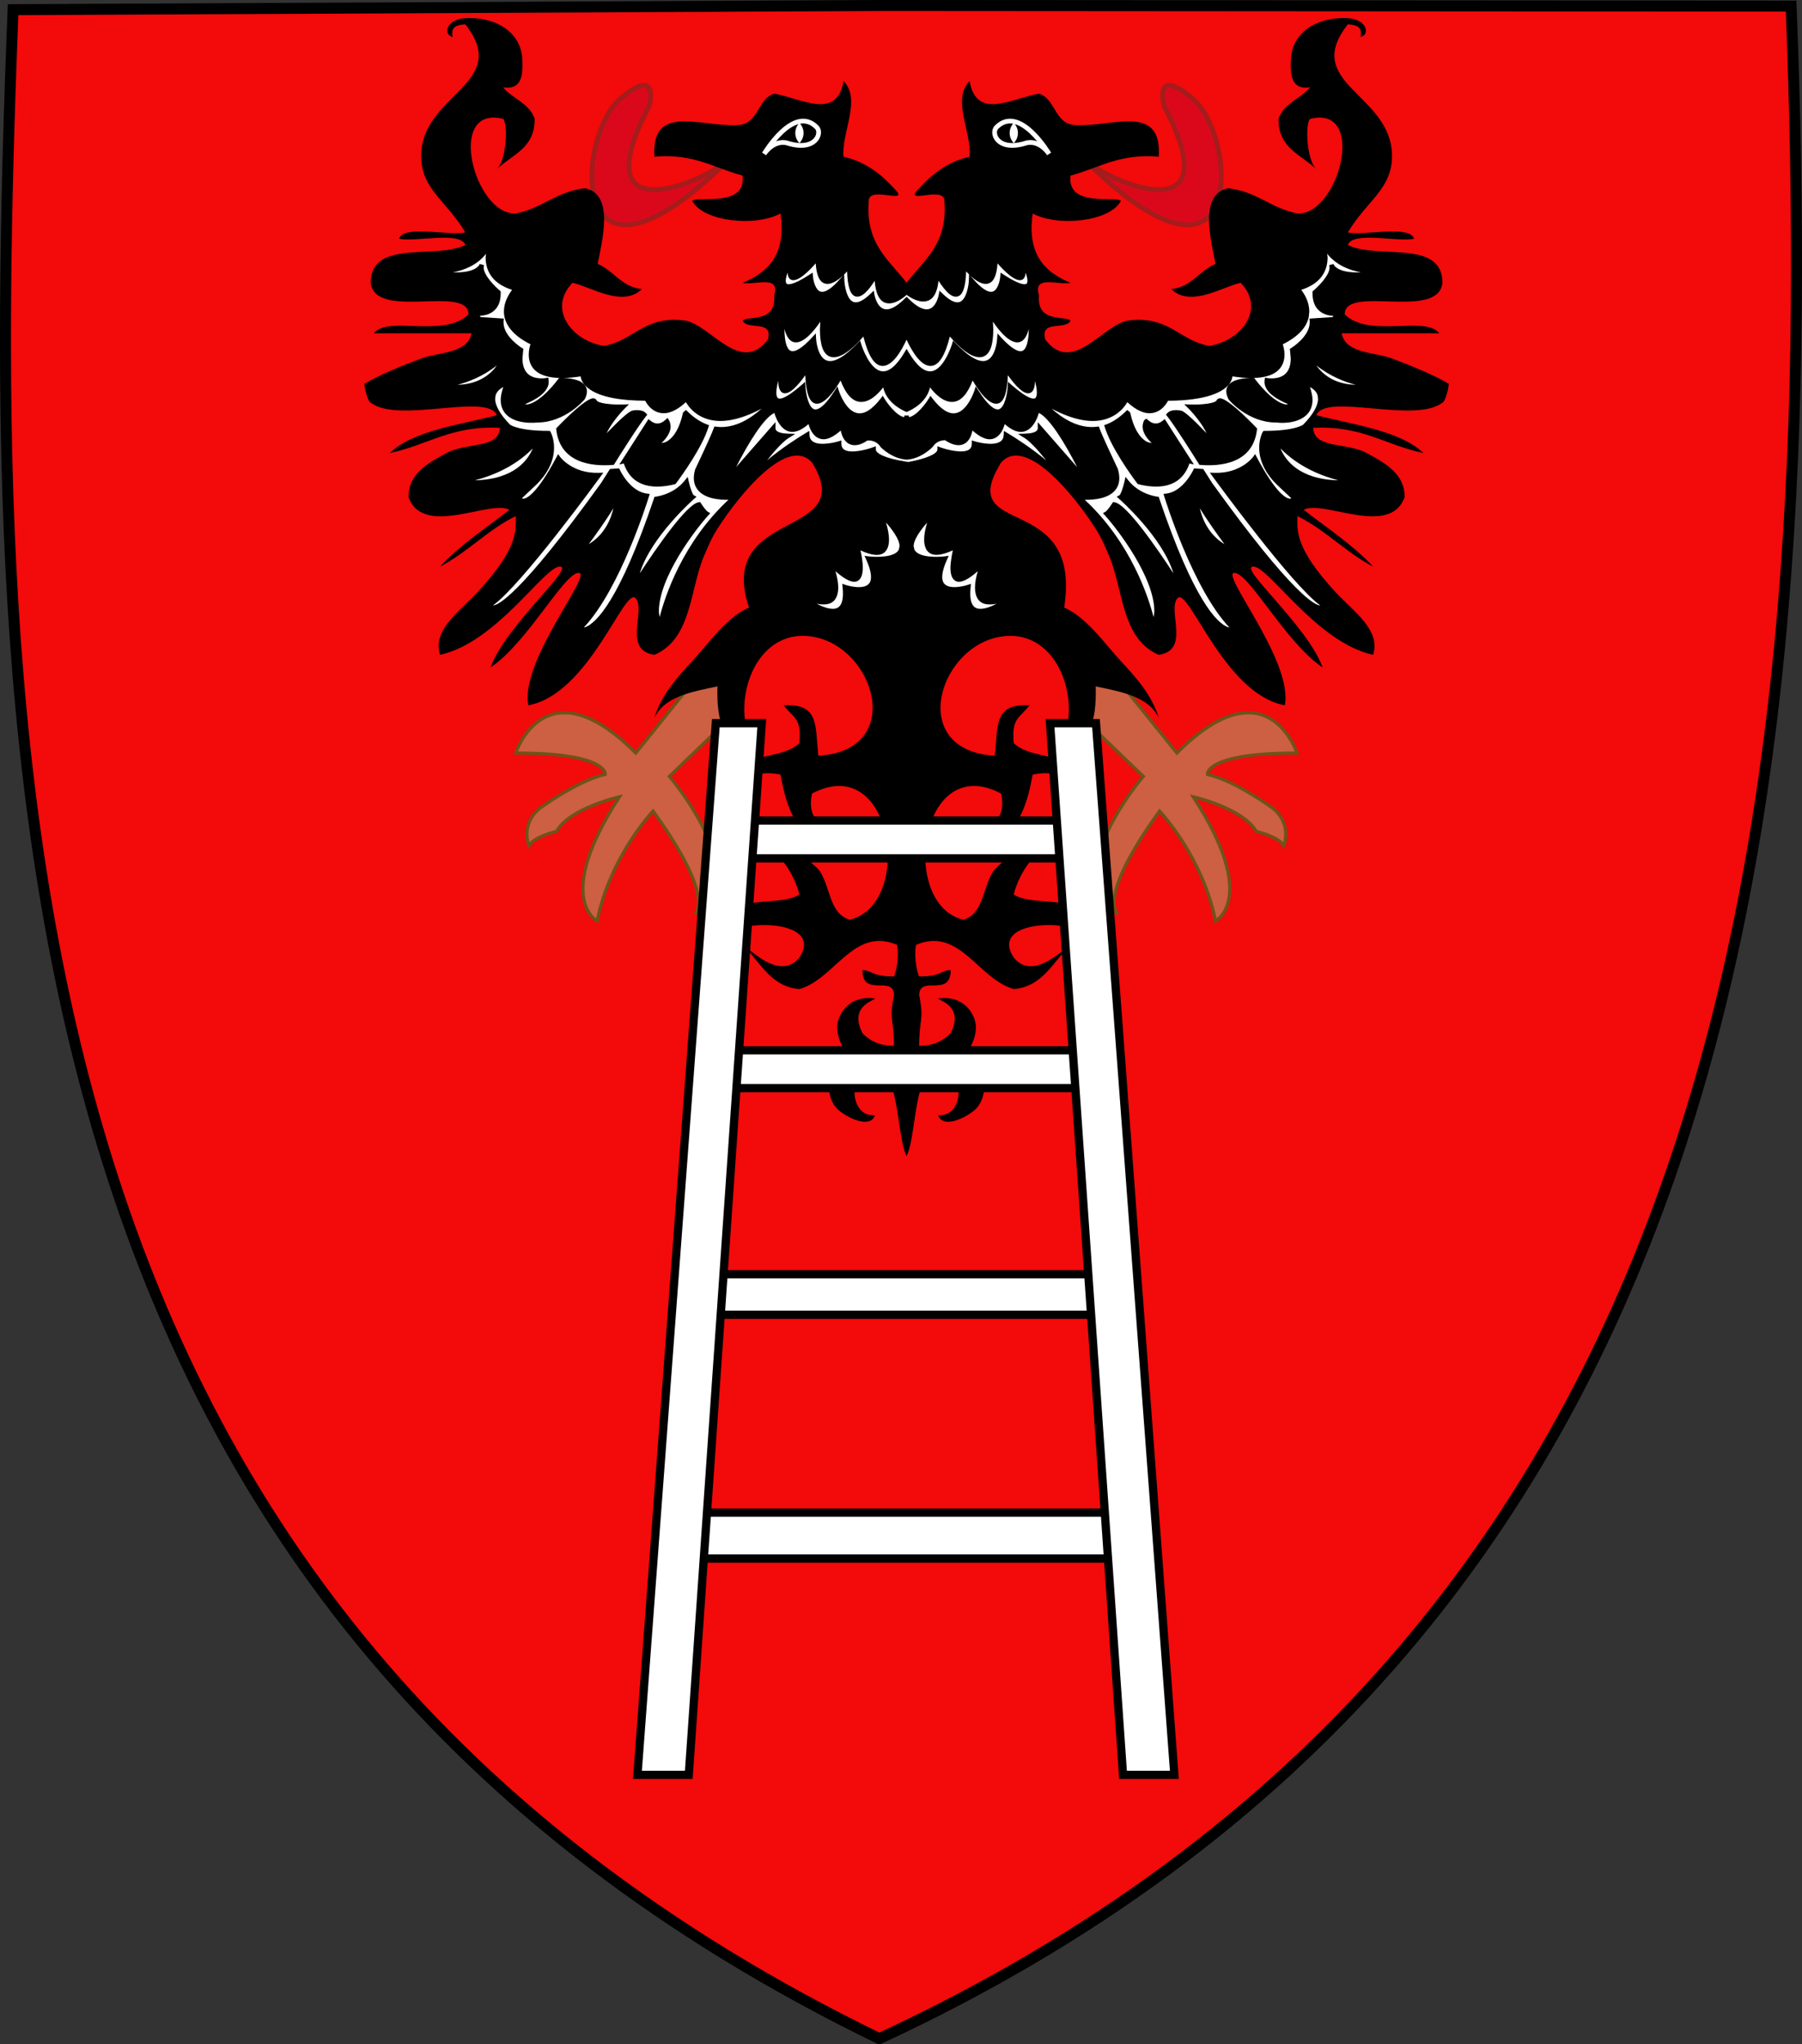
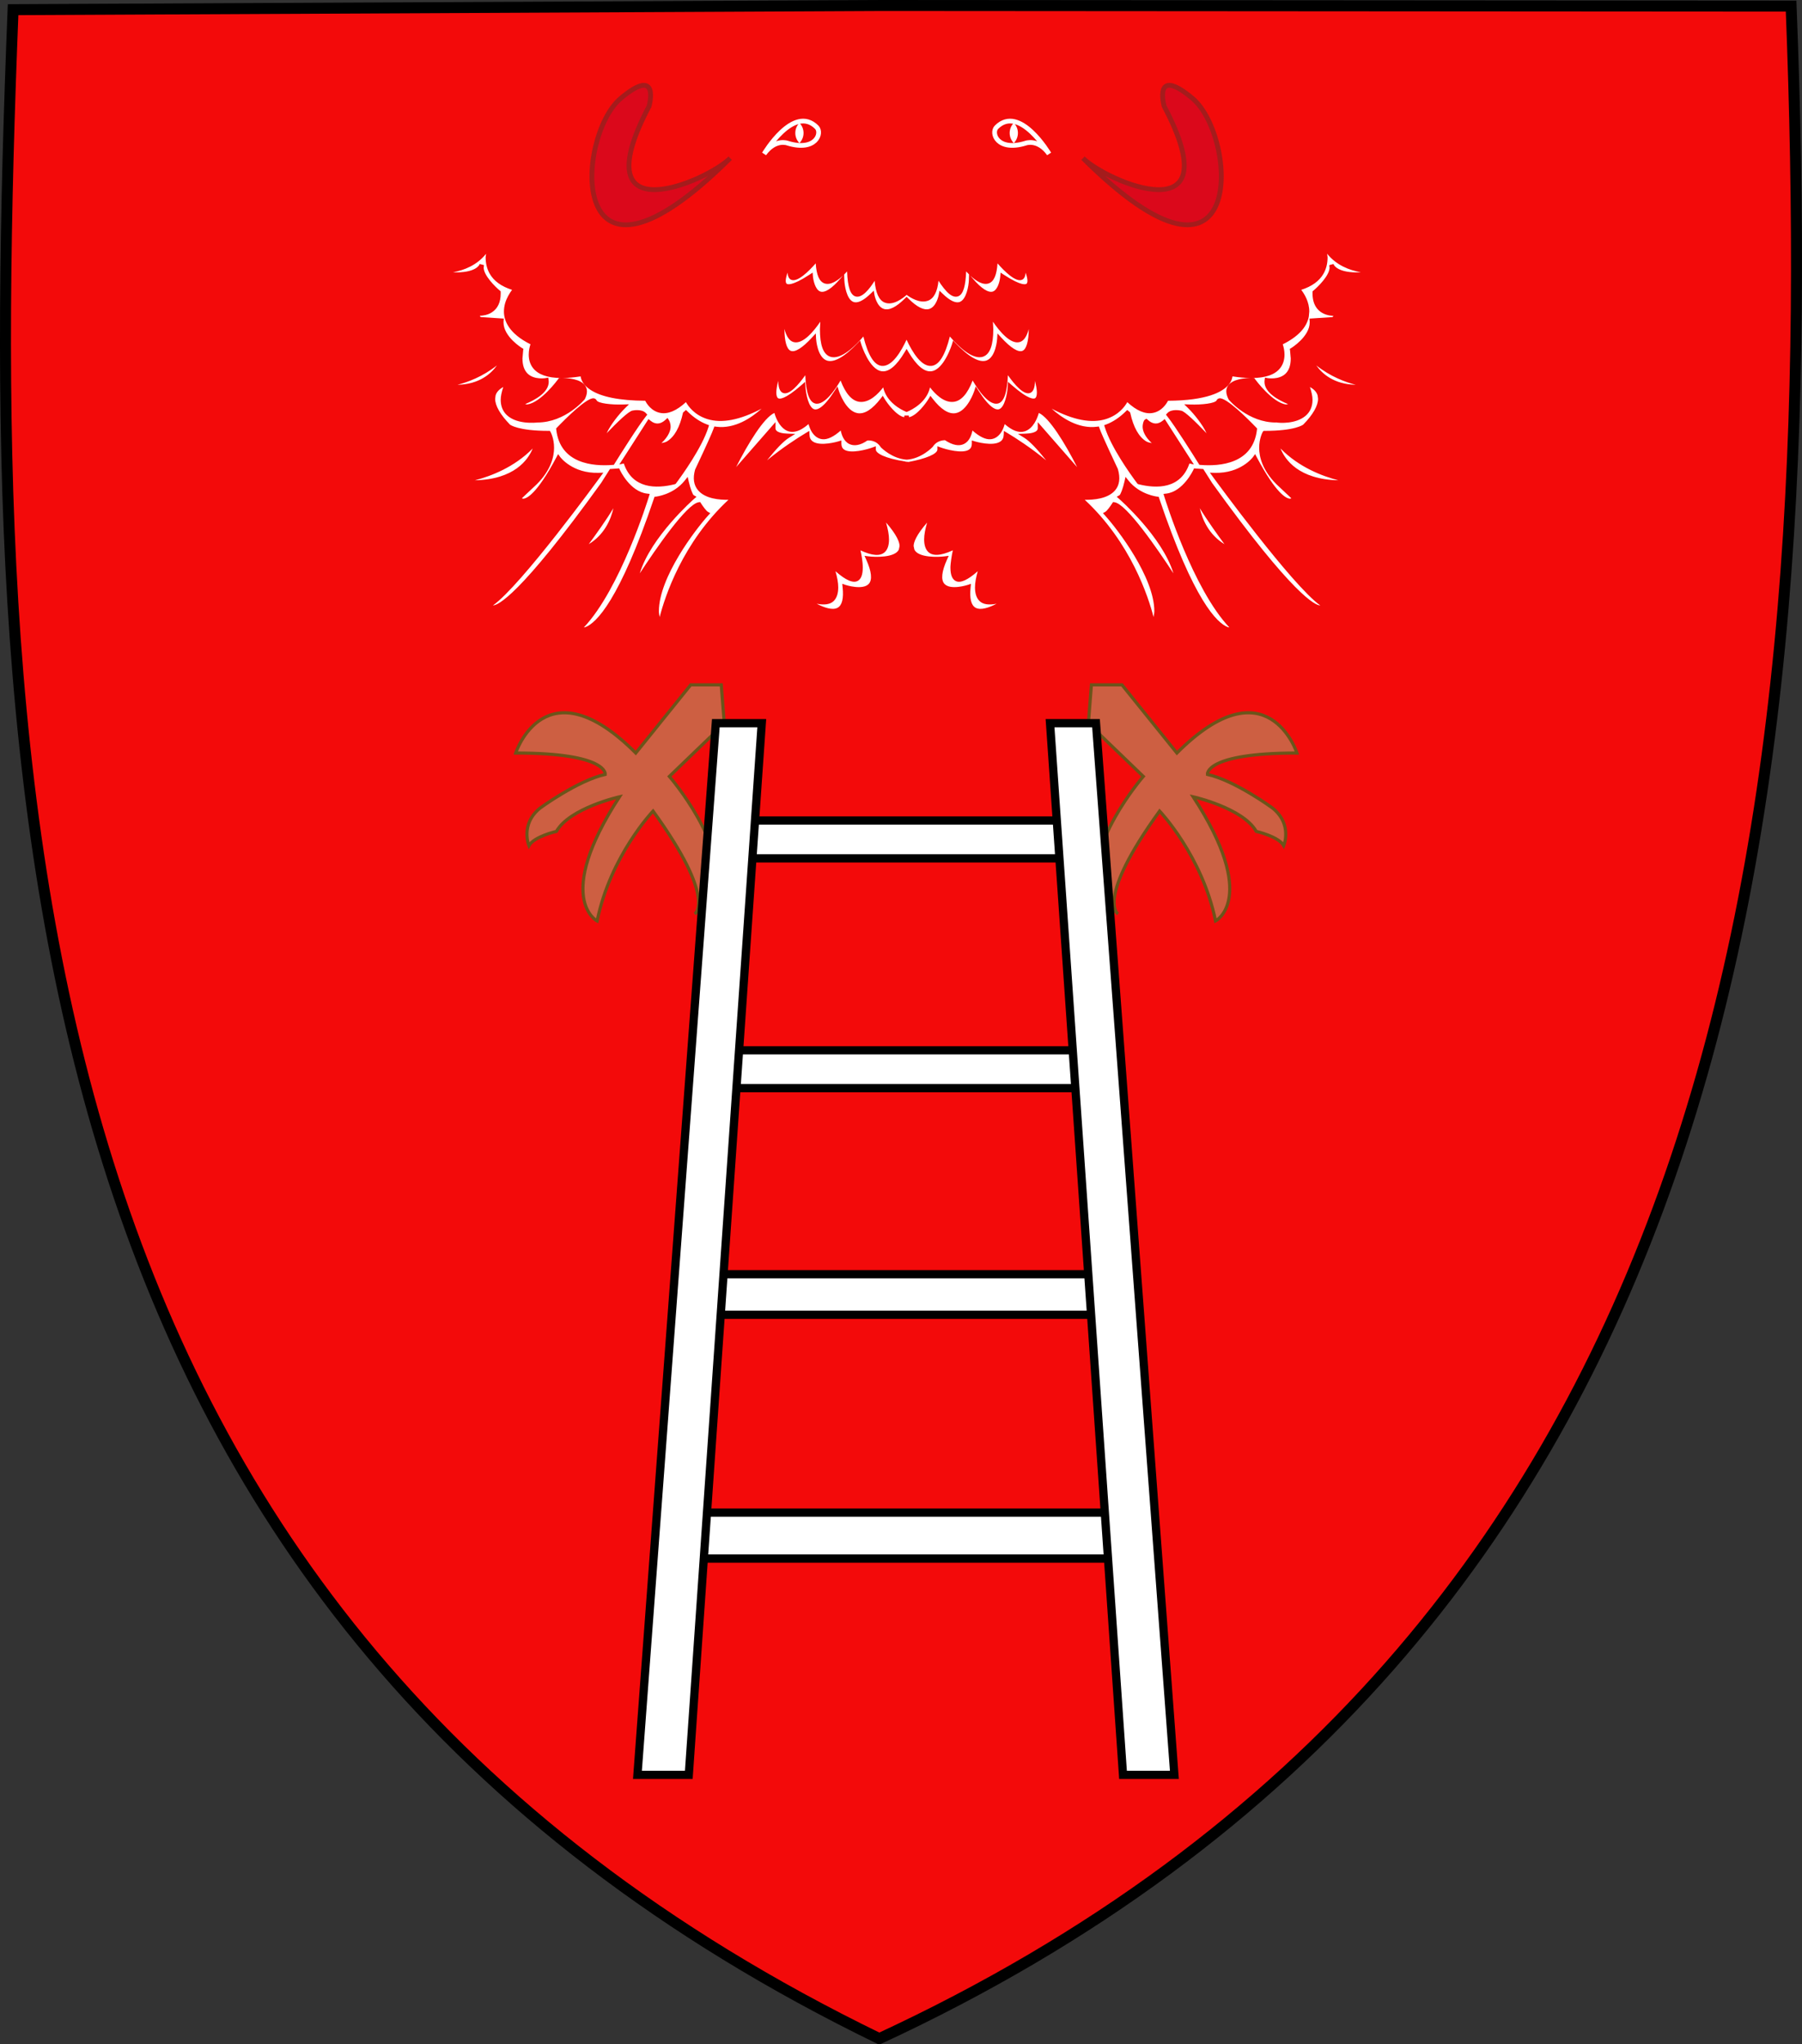
<svg xmlns="http://www.w3.org/2000/svg" xmlns:xlink="http://www.w3.org/1999/xlink" version="1.0" width="459.19" height="520.76" id="svg2">
  <rect width="100%" height="100%" fill="#333333" stroke="none" />
  <defs id="defs4">
    <linearGradient x1="532.576" y1="72.706" x2="506.761" y2="70.325" id="linearGradient10248" xlink:href="#linearGradient9152" gradientUnits="userSpaceOnUse" gradientTransform="translate(253.302,93.476)" />
    <linearGradient x1="532.576" y1="72.706" x2="506.761" y2="70.325" id="linearGradient10245" xlink:href="#linearGradient9152" gradientUnits="userSpaceOnUse" gradientTransform="translate(-55.556,86.508)" />
    <linearGradient x1="490.903" y1="82.578" x2="539.507" y2="82.578" id="linearGradient9162" xlink:href="#linearGradient9152" gradientUnits="userSpaceOnUse" />
    <linearGradient x1="493.013" y1="60.944" x2="540.049" y2="60.944" id="linearGradient9160" xlink:href="#linearGradient9152" gradientUnits="userSpaceOnUse" />
    <linearGradient x1="494.48" y1="72.376" x2="537.686" y2="72.376" id="linearGradient9158" xlink:href="#linearGradient9152" gradientUnits="userSpaceOnUse" />
    <linearGradient id="linearGradient6382">
      <stop style="stop-color:#ffffff;stop-opacity:0.314" offset="0" id="stop6384" />
      <stop style="stop-color:#ffffff;stop-opacity:0.251" offset="0.19" id="stop6386" />
      <stop style="stop-color:#6b6b6b;stop-opacity:0.125" offset="0.6" id="stop6388" />
      <stop style="stop-color:#000000;stop-opacity:0.125" offset="1" id="stop6390" />
    </linearGradient>
    <linearGradient id="linearGradient6392">
      <stop style="stop-color:#ffffff;stop-opacity:1" offset="0" id="stop6394" />
      <stop style="stop-color:#ffffff;stop-opacity:1" offset="0.229" id="stop6396" />
      <stop style="stop-color:#000000;stop-opacity:1" offset="1" id="stop6398" />
    </linearGradient>
    <linearGradient id="linearGradient6400">
      <stop style="stop-color:#fd0000;stop-opacity:1" offset="0" id="stop6402" />
      <stop style="stop-color:#e77275;stop-opacity:0.659" offset="0.5" id="stop6404" />
      <stop style="stop-color:#000000;stop-opacity:0.323" offset="1" id="stop6406" />
    </linearGradient>
    <radialGradient cx="225.524" cy="218.901" r="300" fx="225.524" fy="218.901" id="radialGradient6408" xlink:href="#linearGradient2955" gradientUnits="userSpaceOnUse" gradientTransform="matrix(-4.167939e-4,2.183,-1.884,-3.599562e-4,615.597,-289.121)" />
    <polygon points="0,-1 0.588,0.809 -0.951,-0.309 0.951,-0.309 -0.588,0.809 0,-1 " transform="scale(53,53)" id="polygon6410" />
    <clipPath id="clipPath6412">
      <path d="M 0,-200 L 0,600 L 300,600 L 300,-200 L 0,-200 z " id="path6414" />
    </clipPath>
    <radialGradient cx="225.524" cy="218.901" r="300" fx="225.524" fy="218.901" id="radialGradient6416" xlink:href="#linearGradient2955" gradientUnits="userSpaceOnUse" gradientTransform="matrix(-4.167939e-4,2.183,-1.884,-3.599562e-4,615.597,-289.121)" />
    <radialGradient cx="225.524" cy="218.901" r="300" fx="225.524" fy="218.901" id="radialGradient6418" xlink:href="#linearGradient2955" gradientUnits="userSpaceOnUse" gradientTransform="matrix(0,1.749,-1.593,-1.049767e-7,551.788,-191.29)" />
    <radialGradient cx="225.524" cy="218.901" r="300" fx="225.524" fy="218.901" id="radialGradient6420" xlink:href="#linearGradient2955" gradientUnits="userSpaceOnUse" gradientTransform="matrix(0,1.386,-1.323,-5.741131e-8,-158.082,-109.541)" />
    <linearGradient id="linearGradient2358">
      <stop style="stop-color:#ffffff;stop-opacity:0.314" offset="0" id="stop2360" />
      <stop style="stop-color:#ffffff;stop-opacity:0.251" offset="0.19" id="stop2362" />
      <stop style="stop-color:#6b6b6b;stop-opacity:0.125" offset="0.6" id="stop2364" />
      <stop style="stop-color:#000000;stop-opacity:0.125" offset="1" id="stop2366" />
    </linearGradient>
    <linearGradient id="linearGradient2368">
      <stop style="stop-color:#ffffff;stop-opacity:1" offset="0" id="stop2370" />
      <stop style="stop-color:#ffffff;stop-opacity:1" offset="0.229" id="stop2372" />
      <stop style="stop-color:#000000;stop-opacity:1" offset="1" id="stop2374" />
    </linearGradient>
    <linearGradient id="linearGradient2376">
      <stop style="stop-color:#fd0000;stop-opacity:1" offset="0" id="stop2378" />
      <stop style="stop-color:#e77275;stop-opacity:0.659" offset="0.5" id="stop2380" />
      <stop style="stop-color:#000000;stop-opacity:0.323" offset="1" id="stop2382" />
    </linearGradient>
    <radialGradient cx="225.524" cy="218.901" r="300" fx="225.524" fy="218.901" id="radialGradient2384" xlink:href="#linearGradient2955" gradientUnits="userSpaceOnUse" gradientTransform="matrix(-4.167939e-4,2.183,-1.884,-3.599562e-4,615.597,-289.121)" />
    <polygon points="0,-1 0.588,0.809 -0.951,-0.309 0.951,-0.309 -0.588,0.809 0,-1 " transform="scale(53,53)" id="polygon2386" />
    <clipPath id="clipPath2388">
      <path d="M 0,-200 L 0,600 L 300,600 L 300,-200 L 0,-200 z " id="path2390" />
    </clipPath>
    <radialGradient cx="225.524" cy="218.901" r="300" fx="225.524" fy="218.901" id="radialGradient2392" xlink:href="#linearGradient2955" gradientUnits="userSpaceOnUse" gradientTransform="matrix(-4.167939e-4,2.183,-1.884,-3.599562e-4,615.597,-289.121)" />
    <radialGradient cx="225.524" cy="218.901" r="300" fx="225.524" fy="218.901" id="radialGradient2394" xlink:href="#linearGradient2955" gradientUnits="userSpaceOnUse" gradientTransform="matrix(0,1.749,-1.593,-1.049767e-7,551.788,-191.29)" />
    <radialGradient cx="225.524" cy="218.901" r="300" fx="225.524" fy="218.901" id="radialGradient2396" xlink:href="#linearGradient2955" gradientUnits="userSpaceOnUse" gradientTransform="matrix(0,1.386,-1.323,-5.741131e-8,-158.082,-109.541)" />
    <radialGradient cx="221.445" cy="226.331" r="300" fx="221.445" fy="226.331" id="radialGradient2398" xlink:href="#linearGradient2893" gradientUnits="userSpaceOnUse" gradientTransform="matrix(1.353,0,0,1.349,-77.629,-85.747)" />
    <radialGradient cx="129.952" cy="219.271" r="300" fx="129.952" fy="219.271" id="radialGradient8414" xlink:href="#linearGradient8416" gradientUnits="userSpaceOnUse" gradientTransform="matrix(1.353,0,0,1.349,-77.629,-84.318)" />
    <radialGradient cx="418.062" cy="294.136" r="300" fx="418.062" fy="294.136" id="radialGradient8411" xlink:href="#linearGradient8404" gradientUnits="userSpaceOnUse" gradientTransform="matrix(1.212,-1.705,0.952,0.677,-360.034,979.205)" />
    <radialGradient cx="418.062" cy="294.136" r="300" fx="418.062" fy="294.136" id="radialGradient4526" xlink:href="#linearGradient8404" gradientUnits="userSpaceOnUse" gradientTransform="matrix(-1.107,1.776,-1.461,-0.91,1320.716,-12.224)" />
    <radialGradient cx="504.615" cy="564.135" r="365.911" fx="504.615" fy="564.135" id="radialGradient3549" xlink:href="#linearGradient2823" gradientUnits="userSpaceOnUse" gradientTransform="matrix(1.225,0.495,-0.887,2.155,1033.403,-902.803)" />
    <radialGradient cx="254.483" cy="265.479" r="365.911" fx="254.483" fy="265.479" id="radialGradient3546" xlink:href="#linearGradient5498" gradientUnits="userSpaceOnUse" gradientTransform="matrix(1.458,0,0,1.493,612.942,72.441)" />
    <linearGradient id="linearGradient5498">
      <stop style="stop-color:#ffffff;stop-opacity:1" offset="0" id="stop5500" />
      <stop style="stop-color:#ffffff;stop-opacity:0" offset="1" id="stop5502" />
    </linearGradient>
    <linearGradient id="linearGradient2823">
      <stop style="stop-color:#000000;stop-opacity:1" offset="0" id="stop2825" />
      <stop style="stop-color:#000000;stop-opacity:0" offset="1" id="stop2827" />
    </linearGradient>
    <radialGradient cx="504.615" cy="564.135" r="365.911" fx="504.615" fy="564.135" id="radialGradient2829" xlink:href="#linearGradient2823" gradientUnits="userSpaceOnUse" gradientTransform="matrix(1.238,0.505,-0.897,2.198,388.088,-914.106)" />
    <radialGradient cx="254.483" cy="265.479" r="365.911" fx="254.483" fy="265.479" id="radialGradient5504" xlink:href="#linearGradient5498" gradientUnits="userSpaceOnUse" gradientTransform="matrix(1.458,0,0,1.493,-114.303,-146.327)" />
    <linearGradient id="linearGradient2857">
      <stop style="stop-color:#ffffff;stop-opacity:0.314" offset="0" id="stop2859" />
      <stop style="stop-color:#ffffff;stop-opacity:0.251" offset="0.19" id="stop2861" />
      <stop style="stop-color:#6b6b6b;stop-opacity:0.125" offset="0.6" id="stop2863" />
      <stop style="stop-color:#000000;stop-opacity:0.125" offset="1" id="stop2865" />
    </linearGradient>
    <linearGradient id="linearGradient2867">
      <stop style="stop-color:#ffffff;stop-opacity:1" offset="0" id="stop2869" />
      <stop style="stop-color:#ffffff;stop-opacity:1" offset="0.229" id="stop2871" />
      <stop style="stop-color:#000000;stop-opacity:1" offset="1" id="stop2874" />
    </linearGradient>
    <linearGradient id="linearGradient2876">
      <stop style="stop-color:#fd0000;stop-opacity:1" offset="0" id="stop2878" />
      <stop style="stop-color:#e77275;stop-opacity:0.659" offset="0.5" id="stop2880" />
      <stop style="stop-color:#000000;stop-opacity:0.323" offset="1" id="stop2882" />
    </linearGradient>
    <radialGradient cx="225.524" cy="218.901" r="300" fx="225.524" fy="218.901" id="radialGradient2884" xlink:href="#linearGradient2955" gradientUnits="userSpaceOnUse" gradientTransform="matrix(-4.167939e-4,2.183,-1.884,-3.599562e-4,615.597,-289.121)" />
    <polygon points="0,-1 0.588,0.809 -0.951,-0.309 0.951,-0.309 -0.588,0.809 0,-1 " transform="scale(53,53)" id="polygon2886" />
    <clipPath id="clipPath2888">
      <path d="M 0,-200 L 0,600 L 300,600 L 300,-200 L 0,-200 z " id="path2890" />
    </clipPath>
    <radialGradient cx="225.524" cy="218.901" r="300" fx="225.524" fy="218.901" id="radialGradient2892" xlink:href="#linearGradient2955" gradientUnits="userSpaceOnUse" gradientTransform="matrix(-4.167939e-4,2.183,-1.884,-3.599562e-4,615.597,-289.121)" />
    <radialGradient cx="225.524" cy="218.901" r="300" fx="225.524" fy="218.901" id="radialGradient2894" xlink:href="#linearGradient2955" gradientUnits="userSpaceOnUse" gradientTransform="matrix(0,1.749,-1.593,-1.049767e-7,551.788,-191.29)" />
    <radialGradient cx="225.524" cy="218.901" r="300" fx="225.524" fy="218.901" id="radialGradient2896" xlink:href="#linearGradient2955" gradientUnits="userSpaceOnUse" gradientTransform="matrix(0,1.386,-1.323,-5.741131e-8,-158.082,-109.541)" />
    <radialGradient cx="221.445" cy="226.331" r="300" fx="221.445" fy="226.331" id="radialGradient2898" xlink:href="#linearGradient2893" gradientUnits="userSpaceOnUse" gradientTransform="matrix(1.353,0,0,1.349,-77.629,-85.747)" />
    <radialGradient cx="225.524" cy="218.901" r="300" fx="225.524" fy="218.901" id="radialGradient2871" xlink:href="#linearGradient2955" gradientUnits="userSpaceOnUse" gradientTransform="matrix(0,1.386,-1.323,-5.741131e-8,-158.082,-109.541)" />
    <radialGradient cx="225.524" cy="218.901" r="300" fx="225.524" fy="218.901" id="radialGradient2865" xlink:href="#linearGradient2955" gradientUnits="userSpaceOnUse" gradientTransform="matrix(0,1.749,-1.593,-1.049767e-7,551.788,-191.29)" />
    <radialGradient cx="225.524" cy="218.901" r="300" fx="225.524" fy="218.901" id="radialGradient1911" xlink:href="#linearGradient2955" gradientUnits="userSpaceOnUse" gradientTransform="matrix(-4.167939e-4,2.183,-1.884,-3.599562e-4,615.597,-289.121)" />
    <clipPath id="clip">
      <path d="M 0,-200 L 0,600 L 300,600 L 300,-200 L 0,-200 z " id="path10" />
    </clipPath>
    <polygon points="0,-1 0.588,0.809 -0.951,-0.309 0.951,-0.309 -0.588,0.809 0,-1 " transform="scale(53,53)" id="star" />
    <radialGradient cx="225.524" cy="218.901" r="300" fx="225.524" fy="218.901" id="radialGradient2961" xlink:href="#linearGradient2955" gradientUnits="userSpaceOnUse" gradientTransform="matrix(-4.167939e-4,2.183,-1.884,-3.599562e-4,615.597,-289.121)" />
    <linearGradient id="linearGradient2955">
      <stop style="stop-color:#fd0000;stop-opacity:1" offset="0" id="stop2867" />
      <stop style="stop-color:#e77275;stop-opacity:0.659" offset="0.5" id="stop2873" />
      <stop style="stop-color:#000000;stop-opacity:0.323" offset="1" id="stop2959" />
    </linearGradient>
    <linearGradient id="linearGradient2885">
      <stop style="stop-color:#ffffff;stop-opacity:1" offset="0" id="stop2887" />
      <stop style="stop-color:#ffffff;stop-opacity:1" offset="0.229" id="stop2891" />
      <stop style="stop-color:#000000;stop-opacity:1" offset="1" id="stop2889" />
    </linearGradient>
    <linearGradient id="linearGradient2893">
      <stop style="stop-color:#ffffff;stop-opacity:0.314" offset="0" id="stop2895" />
      <stop style="stop-color:#ffffff;stop-opacity:0.251" offset="0.19" id="stop2897" />
      <stop style="stop-color:#6b6b6b;stop-opacity:0.125" offset="0.6" id="stop2901" />
      <stop style="stop-color:#000000;stop-opacity:0.125" offset="1" id="stop2899" />
    </linearGradient>
    <linearGradient id="linearGradient8404">
      <stop style="stop-color:#000000;stop-opacity:1" offset="0" id="stop8406" />
      <stop style="stop-color:#000000;stop-opacity:0" offset="1" id="stop8408" />
    </linearGradient>
    <linearGradient id="linearGradient8416">
      <stop style="stop-color:#ececec;stop-opacity:1" offset="0" id="stop8418" />
      <stop style="stop-color:#ffffff;stop-opacity:0" offset="1" id="stop8420" />
    </linearGradient>
    <linearGradient id="linearGradient9152">
      <stop style="stop-color:#000000;stop-opacity:1" offset="0" id="stop9154" />
      <stop style="stop-color:#000000;stop-opacity:0" offset="1" id="stop9156" />
    </linearGradient>
  </defs>
  <g transform="translate(-189.231,-430.866)" id="layer1">
    <path d="M 413.291,950.226 C 191.682,842.475 184.535,635.644 192.564,433.332 L 414.247,432.266 L 645.646,432.423 C 653.688,638.654 632.641,848.45 413.291,950.226 z " style="fill:#f30a0a;fill-opacity:1;fill-rule:evenodd;stroke:#000000;stroke-width:2.8;stroke-linecap:butt;stroke-linejoin:miter;stroke-miterlimit:4;stroke-dasharray:none;stroke-opacity:1" id="path2848" />
    <g transform="matrix(1.228,0,0,1.228,271.974,414.954)" style="overflow:visible" id="g2176">
      <g id="Doppeladler">
        <path d="M 157.352,45.773 C 162.19,50.586 188.39,61.973 174.187,34.988 C 174.187,34.988 171.82,26.443 180.07,33.36 C 189.503,41.271 191.578,79.818 157.352,45.773 z " style="fill:#db081b;fill-rule:evenodd;stroke:#a41c1c" id="path7" />
        <path d="M 84.148,45.772 C 79.311,50.586 53.111,61.975 67.313,34.989 C 67.313,34.989 69.68,26.443 61.431,33.36 C 51.998,41.27 49.922,79.818 84.148,45.772 z " style="fill:#db081b;fill-rule:evenodd;stroke:#a41c1c" id="path9" />
        <path d="M 82.918,163.054 L 71.517,174.033 C 71.517,174.033 84.184,188.602 80.806,198.736 L 76.795,202.537 C 76.795,202.537 81.438,199.582 68.138,181.213 C 68.138,181.213 59.273,190.503 56.527,204.015 C 56.527,204.015 47.448,199.369 61.172,178.256 C 61.172,178.256 50.825,180.581 48.08,185.436 C 48.08,185.436 43.437,186.492 42.381,188.391 C 42.381,188.391 40.502,183.957 44.725,180.578 C 44.725,180.578 52.517,174.879 58.217,173.612 C 58.217,173.612 58.849,169.177 39.636,169.177 C 39.636,169.177 45.759,150.386 64.55,169.177 L 75.952,155.031 L 82.285,155.031 L 82.918,163.054 z " style="fill:#cd5f42;fill-rule:evenodd;stroke:#6c541a;stroke-width:0.654" id="path11" />
        <path d="M 158.468,163.054 L 169.87,174.033 C 169.87,174.033 157.202,188.602 160.58,198.736 L 164.591,202.537 C 164.591,202.537 159.948,199.582 173.248,181.213 C 173.248,181.213 182.114,190.503 184.86,204.015 C 184.86,204.015 193.938,199.369 180.215,178.256 C 180.215,178.256 190.561,180.581 193.307,185.436 C 193.307,185.436 197.948,186.492 199.006,188.391 C 199.006,188.391 200.885,183.957 196.661,180.578 C 196.661,180.578 188.869,174.879 183.17,173.612 C 183.17,173.612 182.538,169.177 201.75,169.177 C 201.75,169.177 195.627,150.386 176.836,169.177 L 165.436,155.031 L 159.101,155.031 L 158.468,163.054 z " style="fill:#cd5f42;fill-rule:evenodd;stroke:#6c541a;stroke-width:0.654" id="path13" />
-         <path d="M 221.476,87.329 C 217.871,85.988 211.871,86.362 211.012,82.098 L 231.288,82.098 C 228.481,78.362 216.668,83.176 211.664,78.172 C 211.664,71.92 231.096,79.506 231.942,71.631 C 231.938,62.478 218.413,66.846 212.319,63.783 C 213.292,60.832 222.926,63.271 226.055,62.474 C 225.081,59.524 215.447,61.962 212.319,61.166 C 216.264,54.562 221.399,52.24 221.475,45.467 C 221.623,32.427 202.53,30.431 212.319,17.996 C 213.915,18.144 215.416,18.388 214.936,20.613 C 216.971,20.27 216.473,16.688 211.618,16.688 C 205.349,16.688 201.126,19.884 200.546,24.537 C 200.29,28.282 200.384,31.676 204.47,31.077 C 202.512,33.48 199.012,34.34 197.928,37.618 C 197.857,43.796 202.704,45.052 205.781,48.084 C 203.758,46.182 203.422,38.669 204.47,37.618 C 216.444,34.657 210.404,57.668 201.855,57.241 C 196.368,56.188 193.371,52.642 187.464,52.008 C 181.37,53.288 183.886,62.663 184.849,67.706 C 181.458,69.113 179.984,72.435 175.691,72.938 C 179.712,76.874 186.397,72.374 190.082,71.629 C 195.348,77.128 190.114,83.714 183.541,84.712 C 177.232,83.608 175.154,78.271 166.535,79.479 C 161.197,80.639 155.148,90.741 149.529,83.405 C 148.357,79.18 153.795,81.566 154.76,79.479 C 153.787,78.366 147.7,80.078 148.22,74.246 C 146.876,69.851 152.288,72.21 154.76,71.63 C 149.534,69.442 145.682,65.883 146.911,57.241 C 152.099,60.082 162.997,58.94 165.226,54.624 C 163.989,53.533 154.032,56.081 154.759,49.393 C 160.619,47.84 164.934,44.741 173.074,45.467 C 173.752,34.481 163.938,39.167 156.066,38.927 C 151.32,38.876 151.863,33.538 148.218,32.386 C 142.568,33.366 135.218,37.969 133.828,29.769 C 130.036,33.648 134.331,40.54 133.828,45.467 C 129.225,46.534 126.083,49.062 123.363,52.008 C 119.631,55.74 128.595,51.316 128.595,54.624 C 129.326,63.641 124.317,66.915 120.747,71.629 C 117.176,66.915 112.168,63.641 112.898,54.624 C 112.898,51.315 121.863,55.74 118.13,52.008 C 115.411,49.062 112.269,46.534 107.665,45.467 C 107.163,40.54 111.457,33.648 107.665,29.769 C 106.276,37.969 98.927,33.367 93.275,32.386 C 89.63,33.538 90.172,38.876 85.427,38.927 C 77.555,39.167 67.741,34.481 68.419,45.467 C 76.56,44.74 80.874,47.84 86.735,49.393 C 87.462,56.081 77.506,53.534 76.267,54.624 C 78.496,58.94 89.394,60.082 94.582,57.241 C 95.811,65.883 91.959,69.442 86.734,71.63 C 89.205,72.21 94.617,69.852 93.273,74.246 C 93.794,80.078 87.706,78.366 86.734,79.479 C 87.7,81.566 93.136,79.18 91.965,83.405 C 86.345,90.741 80.296,80.639 74.958,79.479 C 66.339,78.271 64.262,83.609 57.952,84.712 C 51.379,83.714 46.145,77.128 51.412,71.629 C 55.096,72.373 61.78,76.873 65.803,72.938 C 61.508,72.435 60.034,69.113 56.645,67.706 C 57.608,62.663 60.124,53.288 54.029,52.008 C 48.123,52.643 45.127,56.189 39.639,57.241 C 31.089,57.668 25.049,34.657 37.023,37.618 C 38.073,38.669 37.737,46.181 35.713,48.084 C 38.788,45.052 43.637,43.796 43.564,37.618 C 42.482,34.34 38.982,33.48 37.023,31.077 C 41.11,31.676 41.204,28.282 40.948,24.537 C 40.367,19.885 36.143,16.688 29.876,16.688 C 25.021,16.688 24.522,20.27 26.558,20.613 C 26.078,18.387 27.579,18.144 29.175,17.996 C 38.962,30.431 19.869,32.427 20.017,45.467 C 20.094,52.24 25.229,54.562 29.175,61.166 C 26.046,61.962 16.412,59.523 15.439,62.474 C 18.566,63.271 28.201,60.831 29.175,63.783 C 23.08,66.846 9.555,62.477 9.552,71.631 C 10.398,79.506 29.829,71.92 29.829,78.172 C 24.825,83.176 13.012,78.361 10.205,82.098 L 30.482,82.098 C 29.624,86.363 23.623,85.989 20.016,87.329 C 15.961,88.839 11.395,90.734 8.244,92.561 C 8.244,93.87 9.116,96.486 9.552,96.486 C 15.214,100.942 33.839,94.354 35.714,99.103 C 28.086,101.065 18.383,102.266 13.477,106.952 C 21.42,105.303 26.251,101.193 36.369,101.72 C 36.155,106.116 29.448,104.669 25.25,106.952 C 21.644,108.913 17.311,111.18 17.401,116.108 C 20.445,124.577 34.477,116.498 38.332,118.724 C 33.434,122.547 28.135,125.969 23.942,130.498 C 29.687,127.521 33.781,122.895 39.64,120.032 C 39.718,123.311 39.955,126.85 31.791,135.729 C 28.081,139.764 22.261,143.616 23.941,148.81 C 35.73,146.209 45.52,130.494 48.796,130.497 C 52.071,130.501 37.534,142.781 34.405,151.426 C 42.009,146.385 49.692,131.75 52.718,131.805 C 55.745,131.858 40.475,150.068 42.254,159.277 C 54.803,157 62.228,134.623 64.493,137.038 C 66.759,139.45 61.713,147.845 68.416,148.81 C 76.328,145.432 75.704,134.971 78.883,127.88 C 79.636,126.197 80.224,124.642 81.499,122.649 C 86.035,115.555 96.086,103.267 101.12,108.913 C 111.091,124.979 81.041,118.094 88.039,139.001 C 83.464,140.912 79.453,146.694 76.265,150.119 C 73.202,153.416 69.781,157.191 68.416,161.893 C 70.512,157.447 76.101,156.494 81.499,155.352 C 81.275,162.552 82.718,168.088 89.348,168.432 C 83.947,160.29 88.406,144.297 99.813,144.887 C 113.783,145.611 121.244,168.639 102.43,169.741 C 101.771,163.425 102.626,158.863 95.236,159.277 C 97.302,162.006 98.993,161.84 98.505,167.127 C 94.1,171.44 82.014,168.078 84.116,178.899 C 86.532,176.084 87.939,172.257 94.581,173.666 C 95.909,181.059 98.143,187.547 106.355,188.056 C 104.988,184.189 99.731,184.214 101.121,177.591 C 118.01,168.64 122.371,200.546 108.971,203.755 C 104.529,202.529 104.966,196.421 102.431,193.288 C 100.213,190.958 91.613,184.24 89.349,190.017 C 93.334,186.989 97.53,194.451 98.505,198.521 C 94.063,201.491 82.648,197.489 84.116,206.369 C 88.908,203.556 103.293,204.386 98.505,211.602 C 94.365,216.758 87.791,209.236 87.386,209.639 C 90.38,212.751 92.805,217.74 98.505,218.143 C 105.858,216.096 109.773,205.101 118.782,208.985 C 119.316,212.139 118.299,215.356 118.127,215.527 C 113.342,215.527 113.67,214.218 111.588,214.218 C 111.588,220.05 118.127,215.095 118.127,219.451 C 117.047,224.784 118.127,224.027 118.127,229.915 C 114.815,229.915 113.001,228.715 111.588,227.299 C 108.773,221.746 113.854,220.611 114.204,220.106 C 108.316,219.301 106.355,223.985 106.355,225.994 C 106.355,229.267 108.316,230.823 108.316,232.532 C 103.853,234.587 103.789,240.431 106.355,243 C 107.872,244.518 113.097,247.39 114.204,244.308 C 109.688,244.735 108.654,238.083 111.588,235.151 C 119.642,230.988 118.295,247.838 120.742,252.808 L 120.742,252.81 L 120.743,252.808 L 120.744,252.81 L 120.744,252.808 C 123.19,247.837 121.844,230.988 129.898,235.151 C 132.831,238.084 131.796,244.735 127.281,244.308 C 128.388,247.39 133.613,244.518 135.131,243 C 137.697,240.432 137.632,234.587 133.169,232.532 C 133.169,230.823 135.131,229.267 135.131,225.994 C 135.131,223.985 133.169,219.302 127.281,220.106 C 127.632,220.612 132.713,221.747 129.898,227.299 C 128.484,228.715 126.669,229.915 123.358,229.915 C 123.358,224.027 124.439,224.784 123.358,219.451 C 123.358,215.095 129.898,220.05 129.898,214.218 C 127.815,214.218 128.143,215.527 123.358,215.527 C 123.187,215.356 122.169,212.139 122.703,208.985 C 131.713,205.101 135.628,216.096 142.98,218.143 C 148.681,217.74 151.105,212.751 154.1,209.639 C 153.694,209.236 147.121,216.758 142.98,211.602 C 138.192,204.385 152.576,203.555 157.369,206.369 C 158.839,197.489 147.423,201.491 142.98,198.521 C 143.957,194.451 148.151,186.989 152.136,190.017 C 149.873,184.24 141.273,190.957 139.054,193.288 C 136.519,196.421 136.956,202.529 132.515,203.755 C 119.113,200.546 123.476,168.64 140.364,177.591 C 141.754,184.214 136.498,184.189 135.131,188.056 C 143.344,187.547 145.576,181.059 146.904,173.666 C 153.545,172.258 154.953,176.084 157.369,178.899 C 159.473,168.078 147.386,171.44 142.98,167.127 C 142.492,161.841 144.183,162.007 146.249,159.277 C 138.858,158.863 139.715,163.424 139.055,169.741 C 120.242,168.639 127.702,145.611 141.672,144.887 C 153.079,144.297 157.539,160.29 152.137,168.432 C 158.768,168.088 160.209,162.552 159.986,155.352 C 165.383,156.494 170.973,157.447 173.069,161.893 C 171.705,157.191 168.284,153.415 165.22,150.119 C 162.032,146.694 158.021,140.912 153.446,139.001 C 157.304,114.373 130.395,124.98 140.365,108.913 C 145.399,103.267 155.45,115.556 159.986,122.649 C 161.26,124.642 161.848,126.198 162.602,127.88 C 165.781,134.971 165.158,145.432 173.069,148.81 C 179.772,147.844 174.727,139.45 176.992,137.038 C 179.259,134.623 186.682,157 199.232,159.277 C 201.01,150.068 185.74,131.858 188.768,131.805 C 191.793,131.75 199.476,146.385 207.081,151.426 C 203.952,142.781 189.416,130.501 192.69,130.497 C 195.966,130.493 205.756,146.209 217.545,148.81 C 219.225,143.616 213.405,139.764 209.695,135.729 C 201.532,126.85 201.769,123.311 201.847,120.032 C 207.705,122.895 211.8,127.521 217.544,130.498 C 213.352,125.969 208.052,122.547 203.154,118.724 C 207.008,116.497 221.042,124.577 224.085,116.108 C 224.175,111.179 219.843,108.913 216.235,106.952 C 212.038,104.669 205.331,106.115 205.117,101.72 C 215.235,101.194 220.065,105.303 228.009,106.952 C 223.103,102.266 213.4,101.065 205.773,99.103 C 207.647,94.354 226.273,100.942 231.935,96.486 C 232.371,96.486 233.242,93.87 233.242,92.561 C 230.098,90.734 225.533,88.839 221.476,87.329 z " style="fill-rule:evenodd" id="path15" />
        <path d="M 150.312,44.87 C 150.312,44.87 144.207,34.55 139.41,39.346 C 138.191,40.567 139.596,44.433 145.392,42.674 C 145.392,42.674 147.941,41.62 150.312,44.87 z " style="fill:none;fill-rule:evenodd;stroke:#ffffff;stroke-width:0.981" id="path17" />
        <path d="M 91.188,44.87 C 91.188,44.87 97.293,34.55 102.09,39.346 C 103.31,40.567 101.905,44.433 96.108,42.674 C 96.108,42.674 93.56,41.62 91.188,44.87 z " style="fill:none;fill-rule:evenodd;stroke:#ffffff;stroke-width:0.981" id="path19" />
        <path d="M 98.509,38.461 C 97.98,38.998 97.653,39.735 97.653,40.551 C 97.653,41.367 97.98,42.104 98.509,42.641 C 99.038,42.104 99.363,41.367 99.363,40.551 C 99.363,39.735 99.039,38.998 98.509,38.461 z " style="fill:#ffffff" id="path21" />
        <path d="M 142.992,38.461 C 142.464,38.997 142.137,39.735 142.137,40.551 C 142.137,41.364 142.464,42.102 142.992,42.641 C 143.521,42.102 143.847,41.365 143.847,40.551 C 143.847,39.735 143.521,38.997 142.992,38.461 z " style="fill:#ffffff" id="path23" />
        <path d="M 208.108,66.319 C 208.108,67.601 207.822,68.753 207.259,69.743 C 206.392,71.265 204.829,72.384 202.638,73.088 C 203.312,73.964 204.308,75.583 204.308,77.585 L 204.212,78.629 C 203.792,80.882 201.964,82.817 198.804,84.39 C 198.977,84.911 199.167,85.661 199.167,86.526 C 199.167,87.624 198.862,88.567 198.261,89.331 C 197.2,90.678 195.253,91.357 192.472,91.382 C 192.538,91.384 192.656,91.386 192.671,91.386 L 192.9,91.397 L 193.033,91.585 C 193.181,91.786 196.635,96.454 199.461,96.865 C 199.461,96.865 199.705,96.828 199.917,96.796 C 197.899,95.972 195.012,94.406 195.012,92.173 L 195.039,91.792 L 195.113,91.302 L 195.599,91.395 C 195.625,91.4 197.996,91.823 199.385,90.475 C 200.1,89.782 200.462,88.721 200.462,87.324 L 200.317,85.656 L 200.266,85.338 L 200.542,85.172 C 200.58,85.149 204.395,82.817 204.395,79.84 L 204.383,79.538 L 204.341,79.055 C 204.341,79.055 208.998,78.745 209.131,78.737 C 209.184,78.669 209.289,78.526 209.318,78.489 C 208.422,78.45 207.274,78.226 206.356,77.413 C 205.444,76.604 204.981,75.404 204.981,73.846 L 204.991,73.39 L 205.159,73.252 C 206.092,72.48 208.514,70.112 208.514,68.47 L 208.453,67.982 L 208.575,67.928 L 209.344,67.724 L 209.39,67.861 C 209.397,67.882 210.156,69.689 215.016,69.445 C 212.649,69.03 209.934,67.989 208.012,65.597 C 208.036,65.764 208.108,66.319 208.108,66.319 z M 26.606,69.444 C 31.351,69.65 32.103,67.875 32.11,67.855 L 32.156,67.723 L 32.291,67.756 L 33.051,67.956 L 32.987,68.465 C 32.987,70.108 35.409,72.474 36.342,73.247 L 36.509,73.384 L 36.516,73.6 C 36.516,73.601 36.519,73.843 36.519,73.843 C 36.519,75.663 35.896,76.984 34.667,77.767 C 33.825,78.304 32.896,78.44 32.169,78.468 C 32.243,78.568 32.343,78.7 32.367,78.733 C 32.502,78.742 37.158,79.051 37.158,79.051 L 37.116,79.536 C 37.116,79.537 37.103,79.836 37.103,79.836 C 37.103,82.827 40.917,85.145 40.957,85.168 L 41.233,85.334 L 41.182,85.651 L 41.037,87.32 C 41.037,88.717 41.399,89.778 42.113,90.471 C 43.505,91.821 45.873,91.396 45.896,91.391 L 46.385,91.298 L 46.46,91.788 C 46.46,91.789 46.488,92.169 46.488,92.169 C 46.488,94.402 43.599,95.968 41.582,96.792 C 41.8,96.825 42.038,96.861 42.038,96.861 C 44.883,96.448 48.322,91.78 48.467,91.581 L 48.6,91.393 L 48.83,91.382 C 48.845,91.382 48.964,91.38 49.031,91.378 C 46.251,91.355 44.303,90.676 43.241,89.331 C 42.639,88.569 42.335,87.625 42.335,86.524 C 42.335,85.6 42.548,84.828 42.697,84.381 C 38.158,82.118 37.19,79.448 37.19,77.598 C 37.19,77.033 37.274,76.448 37.439,75.861 C 37.726,74.855 38.357,73.761 38.878,73.09 C 36.676,72.387 35.107,71.267 34.239,69.74 C 33.676,68.75 33.39,67.597 33.39,66.316 C 33.39,66.316 33.457,65.797 33.482,65.61 C 31.586,67.986 28.927,69.026 26.606,69.444 z M 96.751,70.979 L 96.751,70.979 C 96.313,70.765 96.105,70.247 96.038,69.523 C 95.82,70.192 95.67,70.785 95.67,71.184 C 95.67,71.489 95.731,71.699 95.85,71.809 C 95.98,71.93 96.821,72.409 100.578,69.951 L 101.251,69.511 L 101.315,70.313 C 101.371,71.013 101.774,73.09 102.861,73.445 C 103.791,73.748 105.257,72.799 106.991,70.776 C 106.991,70.776 107.545,70.13 107.546,70.129 C 106.415,71.187 104.964,72.179 103.72,71.756 C 102.633,71.386 102.042,69.999 101.888,67.593 C 100.443,69.244 98.066,71.62 96.751,70.979 z M 137.84,71.732 C 136.626,72.194 135.179,71.274 133.944,70.121 C 133.946,70.123 134.508,70.774 134.508,70.774 C 136.238,72.795 137.704,73.744 138.635,73.444 C 139.601,73.132 140.09,71.399 140.183,70.31 L 140.252,69.515 L 140.919,69.95 C 144.672,72.403 145.516,71.929 145.647,71.809 C 145.764,71.701 145.827,71.484 145.827,71.183 C 145.827,70.787 145.677,70.197 145.458,69.529 C 145.389,70.256 145.179,70.775 144.733,70.984 C 143.417,71.604 141.049,69.24 139.612,67.596 C 139.46,69.957 138.888,71.334 137.84,71.732 z M 131.574,74.371 C 131.005,74.65 130.357,74.516 129.648,73.97 C 128.886,73.385 127.996,72.183 127.368,71.196 C 127.135,73.485 126.408,74.904 125.166,75.347 C 123.495,75.945 121.586,74.747 120.756,74.131 C 120.048,74.773 117.957,76.456 116.172,75.715 C 115.004,75.229 114.325,73.692 114.116,71.214 C 113.022,72.959 111.532,74.798 110.202,74.471 C 109.087,74.198 108.518,72.513 108.397,69.267 C 108.205,69.479 108.015,69.692 107.785,69.918 C 107.788,70.008 107.83,71.066 107.83,71.066 C 107.873,72.132 108.288,75.022 109.68,75.579 C 110.548,75.927 111.761,75.356 113.285,73.882 L 113.931,73.256 L 114.085,74.143 C 114.089,74.167 114.531,76.575 116.035,77.048 C 117.141,77.398 118.613,76.662 120.412,74.865 L 120.748,74.529 L 121.087,74.862 C 122.882,76.658 124.353,77.393 125.456,77.05 C 126.946,76.585 127.394,74.239 127.413,74.14 L 127.573,73.266 L 128.214,73.88 C 129.741,75.359 130.956,75.929 131.827,75.575 C 133.132,75.045 133.632,72.312 133.669,71.072 C 133.669,71.072 133.702,69.953 133.704,69.885 C 133.495,69.68 133.298,69.473 133.106,69.264 C 132.997,72.256 132.514,73.907 131.574,74.371 z M 138.738,81.241 C 138.738,84.514 138.074,86.373 136.707,86.921 C 134.426,87.835 131.184,84.474 129.727,82.766 C 128.74,86.686 127.496,88.704 125.916,88.864 C 123.836,89.075 121.971,86.081 120.737,83.43 C 119.709,85.671 117.775,89.085 115.585,88.864 C 114.006,88.704 112.762,86.686 111.776,82.769 C 110.324,84.479 107.093,87.839 104.797,86.922 C 103.428,86.376 102.763,84.518 102.763,81.241 C 102.763,81.241 102.836,79.76 102.839,79.7 C 101.489,81.682 99.234,84.422 97.319,83.928 C 96.437,83.701 95.81,82.778 95.392,81.194 C 95.42,83.753 95.852,85.332 96.663,85.721 C 97.536,86.141 99.124,85.16 101.135,82.96 L 101.904,82.121 L 101.966,83.257 C 101.976,83.412 102.238,87.03 104.155,87.739 C 105.604,88.276 107.811,87.051 110.539,84.195 L 111.105,83.602 L 111.34,84.388 C 111.409,84.606 113.023,89.657 115.618,89.98 C 117.072,90.161 118.661,88.83 120.341,86.025 L 120.751,85.342 L 121.16,86.025 C 122.84,88.83 124.429,90.16 125.882,89.98 C 128.514,89.654 130.144,84.439 130.159,84.386 L 130.395,83.603 L 130.96,84.195 C 133.684,87.047 135.89,88.272 137.34,87.741 C 139.266,87.034 139.526,83.409 139.535,83.255 L 139.599,82.13 L 140.363,82.96 C 142.373,85.158 143.959,86.139 144.832,85.723 C 145.626,85.344 146.066,83.735 146.101,81.223 C 145.683,82.788 145.059,83.702 144.184,83.927 C 142.282,84.421 140.017,81.676 138.661,79.692 C 138.664,79.746 138.738,81.241 138.738,81.241 z M 213.95,92.786 C 211.801,92.246 208.713,91.093 205.765,88.764 C 206.985,90.494 209.435,92.687 213.95,92.786 z M 27.55,92.786 C 32.065,92.686 34.515,90.494 35.735,88.764 C 32.788,91.093 29.7,92.246 27.55,92.786 z M 139.716,96.668 L 139.716,96.668 C 137.858,97.135 135.677,93.992 134.45,91.896 C 133.411,94.62 132.096,96.127 130.529,96.318 C 128.469,96.568 126.627,94.649 125.606,93.326 C 124.922,96.42 121.882,97.952 120.936,98.351 L 120.749,98.429 L 120.562,98.351 C 119.615,97.952 116.576,96.421 115.891,93.327 C 114.87,94.65 113.029,96.568 110.968,96.318 C 109.401,96.128 108.086,94.62 107.046,91.894 C 106.004,93.669 103.692,97.145 101.784,96.668 C 100.538,96.357 99.874,94.404 99.726,90.798 C 98.286,92.831 96.405,94.982 95.109,94.48 C 94.688,94.316 94.148,93.841 94.103,91.968 C 93.873,92.923 93.714,93.77 93.714,94.369 C 93.714,94.981 93.835,95.392 94.066,95.557 C 94.359,95.768 95.423,95.921 98.969,92.81 L 99.703,92.166 L 99.762,93.141 C 99.858,94.809 100.447,97.567 101.614,97.871 C 102.173,98.017 103.466,97.705 105.851,93.969 L 106.399,93.113 L 106.709,94.081 C 106.764,94.25 108.102,98.237 110.566,98.668 C 112.009,98.92 113.629,97.896 115.378,95.624 L 115.805,95.066 L 116.165,95.67 C 116.708,96.582 118.588,99.158 120.232,99.514 C 120.256,99.402 120.307,99.166 120.307,99.166 L 121.188,99.166 C 121.188,99.166 121.238,99.401 121.261,99.514 C 122.907,99.158 124.787,96.582 125.33,95.67 L 125.689,95.066 L 126.117,95.624 C 127.867,97.896 129.486,98.921 130.93,98.668 C 133.408,98.233 134.773,94.122 134.786,94.081 L 135.095,93.112 L 135.643,93.968 C 138.029,97.706 139.324,98.017 139.883,97.87 C 141.102,97.551 141.654,94.548 141.733,93.143 L 141.786,92.164 L 142.524,92.81 C 146.17,96.009 147.201,95.721 147.43,95.557 C 147.659,95.391 147.78,94.982 147.78,94.372 C 147.78,93.77 147.624,92.926 147.395,91.976 C 147.364,93.41 147.047,94.222 146.387,94.479 C 145.091,94.983 143.209,92.833 141.768,90.797 C 141.625,94.402 140.96,96.355 139.716,96.668 z M 187.549,92.807 C 186.271,94.287 183.05,96.055 174.991,96.099 C 174.698,96.675 173.743,98.258 171.865,98.62 C 170.266,98.928 168.475,98.166 166.544,96.384 C 166.058,97.253 164.79,99.043 162.148,99.885 C 159.123,100.849 155.313,100.099 150.849,97.741 C 152.925,99.617 156.388,101.986 160.261,101.484 L 160.646,101.435 L 160.774,101.8 C 161.271,103.234 164.041,109.1 164.591,110.261 C 165.136,112.145 164.931,113.609 164.013,114.682 C 162.512,116.438 159.564,116.677 157.713,116.638 C 167.273,125.521 170.916,136.779 171.994,140.969 C 172.059,140.562 172.153,140.142 172.153,139.76 C 172.153,132.726 164.553,122.787 161.891,119.86 L 161.492,119.42 L 162.007,119.125 C 162.333,118.938 163.03,117.986 163.42,117.37 L 163.581,117.115 L 163.881,117.151 C 166.382,117.454 172.903,126.981 176.116,131.902 C 173.84,124.357 164.948,116.54 164.854,116.459 L 164.348,116.018 L 164.932,115.685 C 165.139,115.568 165.633,114.306 165.959,112.855 L 166.178,111.889 L 166.797,112.662 C 169.145,115.595 172.713,115.981 172.749,115.985 L 173.057,116.015 L 173.155,116.307 C 180.371,137.64 185.186,142.227 187.415,143.063 C 187.415,143.063 187.564,143.094 187.724,143.126 C 180.167,135.124 174.466,116.759 174.224,115.97 L 174.056,115.423 L 174.624,115.357 C 178.151,114.948 180.235,110.476 180.256,110.43 L 180.39,110.13 L 182.31,110.257 L 184.144,113.153 C 201.135,136.753 205.63,138.55 206.588,138.563 C 200.768,134.419 184.931,112.738 184.252,111.806 L 183.679,111.018 L 184.653,111.048 C 190.08,111.217 192.594,107.818 192.619,107.783 L 193.069,107.164 L 193.428,107.839 C 197.515,115.543 199.613,116.403 200.324,116.416 C 200.324,116.416 200.461,116.373 200.59,116.332 C 200.272,116.033 197.497,113.423 197.497,113.423 C 194.531,110.456 193.909,107.676 193.909,105.864 C 193.909,103.924 194.615,102.58 194.691,102.498 L 194.832,102.344 L 195.044,102.344 C 201.411,102.344 203.007,101.083 203.071,101.03 C 205.067,98.981 206.129,97.133 206.129,95.694 L 206.038,95 C 205.839,94.274 205.267,93.704 204.448,93.249 C 204.786,94.282 204.981,95.175 204.981,95.905 C 204.981,97.319 204.476,98.453 203.481,99.273 C 201.481,100.918 198.218,100.745 197.379,100.582 C 197.379,100.587 197.375,100.608 197.375,100.608 C 191.652,100.608 187.754,96.057 187.59,95.863 C 187.254,95.22 187.088,94.651 187.088,94.143 C 187.088,93.727 187.199,93.352 187.42,93.01 C 188.358,91.563 191.018,91.39 192.143,91.382 C 191.017,91.371 189.762,91.259 188.373,91.039 C 188.289,91.664 188.033,92.247 187.549,92.807 z M 168.755,113.388 L 168.601,113.239 C 167.011,111.108 163.173,105.707 161.883,101.603 L 161.746,101.172 L 162.169,101.013 C 163.565,100.49 164.93,99.578 166.224,98.306 L 166.525,98.01 L 167.091,98.459 L 167.17,98.656 C 167.821,101.598 168.925,103.568 170.45,104.511 C 170.811,104.735 171.22,104.791 171.618,104.878 C 170.123,103.488 169.727,102.279 169.727,101.488 L 169.742,101.192 C 169.743,101.181 169.852,100.145 170.268,99.961 L 170.553,99.835 L 170.785,100.047 C 171.824,101.008 172.872,101.068 173.896,100.23 L 174.311,99.892 L 180.363,109.318 C 180.363,109.318 179.603,109.149 179.437,109.112 C 177.65,114.39 172.714,114.376 168.867,113.416 L 168.867,113.416 L 168.755,113.388 z M 185.65,95.592 C 187.074,95.366 191.491,99.777 193.324,101.683 L 193.478,101.845 L 193.455,102.067 C 192.647,109.197 185.769,109.727 181.742,109.409 L 181.501,109.39 L 181.375,109.186 C 180.25,107.383 176.453,101.34 174.818,99.298 L 174.565,98.982 L 174.837,98.681 C 175.737,97.677 177.689,98.149 177.706,98.155 C 178.417,98.208 180.858,100.602 182.991,102.839 C 182.188,101.047 180.372,98.825 179.224,97.689 L 178.356,96.831 L 179.577,96.874 C 181.991,96.96 184.778,96.635 185.078,96.015 L 185.078,96.015 C 185.189,95.783 185.392,95.634 185.65,95.592 z M 49.354,91.381 C 50.478,91.39 53.141,91.561 54.079,93.009 C 54.304,93.357 54.416,93.743 54.416,94.167 C 54.416,94.654 54.268,95.19 53.97,95.772 C 53.915,95.845 49.951,100.607 44.124,100.607 C 44.099,100.613 39.355,101.211 37.36,98.591 C 36.803,97.859 36.521,96.952 36.521,95.896 C 36.521,95.165 36.716,94.276 37.053,93.248 C 36.234,93.702 35.661,94.272 35.461,94.999 L 35.37,95.692 C 35.37,97.13 36.436,98.985 38.454,101.053 C 38.508,101.094 40.141,102.343 46.456,102.343 L 46.732,102.343 L 46.869,102.582 C 46.877,102.594 47.595,103.862 47.595,105.854 C 47.595,107.667 46.974,110.451 44.013,113.412 C 44.01,113.415 41.58,115.701 40.91,116.331 C 41.038,116.372 41.175,116.415 41.175,116.415 C 41.887,116.402 43.985,115.542 48.072,107.838 L 48.429,107.162 L 48.878,107.78 C 48.904,107.815 51.441,111.215 56.847,111.047 L 57.823,111.017 L 57.248,111.805 C 56.571,112.735 40.785,134.377 34.917,138.558 C 35.909,138.532 40.438,136.65 57.373,113.129 L 59.19,110.256 L 61.108,110.129 L 61.244,110.43 C 61.329,110.614 63.39,114.951 66.876,115.356 L 67.445,115.421 L 67.277,115.969 C 67.035,116.758 61.333,135.121 53.774,143.126 C 53.927,143.095 54.086,143.062 54.086,143.062 C 56.314,142.226 61.129,137.638 68.344,116.306 L 68.442,116.014 L 68.75,115.984 C 68.786,115.98 72.354,115.595 74.703,112.661 L 75.322,111.888 L 75.541,112.854 C 75.869,114.305 76.362,115.567 76.568,115.684 L 77.151,116.017 L 76.645,116.458 C 76.551,116.539 67.66,124.356 65.382,131.902 C 68.598,126.98 75.121,117.452 77.618,117.15 L 77.918,117.114 L 78.079,117.369 C 78.53,118.082 79.2,118.956 79.493,119.124 L 80.008,119.42 L 79.609,119.859 C 76.947,122.786 69.347,132.722 69.347,139.759 C 69.347,140.141 69.44,140.56 69.505,140.967 C 70.584,136.776 74.228,125.519 83.785,116.638 C 81.936,116.679 78.992,116.441 77.487,114.684 C 76.57,113.612 76.358,112.163 76.857,110.38 C 76.864,110.361 77.042,109.984 77.042,109.984 C 79.173,105.459 80.412,102.706 80.726,101.8 L 80.854,101.434 L 81.239,101.483 C 85.117,101.986 88.581,99.614 90.655,97.737 C 86.201,100.089 82.399,100.842 79.381,99.891 C 76.731,99.057 75.451,97.255 74.959,96.381 C 73.025,98.164 71.234,98.926 69.636,98.618 C 67.757,98.257 66.801,96.672 66.509,96.096 C 61.205,96.067 57.379,95.309 55.15,93.837 C 53.654,92.849 53.211,91.8 53.104,91.041 C 51.723,91.259 50.475,91.371 49.354,91.381 z M 48.021,101.845 L 48.177,101.683 C 50.009,99.777 54.426,95.367 55.85,95.592 C 56.108,95.634 56.311,95.783 56.422,96.013 C 56.721,96.63 59.507,96.955 61.922,96.872 L 63.142,96.83 L 62.275,97.687 C 61.128,98.825 59.309,101.048 58.508,102.839 C 60.646,100.602 63.109,98.201 63.907,98.129 C 63.907,98.127 65.797,97.716 66.664,98.68 L 66.935,98.982 L 66.682,99.297 C 65.037,101.353 61.248,107.385 60.126,109.186 L 60,109.39 L 59.759,109.409 C 55.732,109.727 48.854,109.197 48.047,102.068 L 48.047,102.068 L 48.021,101.845 z M 71.049,104.512 L 71.049,104.512 C 72.574,103.57 73.678,101.6 74.329,98.658 L 74.354,98.544 L 74.871,98.093 L 74.975,98.011 L 75.276,98.307 C 76.566,99.578 77.931,100.489 79.332,101.014 L 79.755,101.173 L 79.619,101.604 C 78.29,105.831 74.14,111.579 72.899,113.24 L 72.829,113.334 L 72.632,113.418 C 68.784,114.377 63.85,114.392 62.063,109.114 C 61.897,109.151 61.131,109.321 61.131,109.321 L 61.762,108.344 L 67.188,99.894 L 67.602,100.232 C 68.627,101.072 69.674,101.01 70.715,100.049 L 71.136,99.659 L 71.443,100.145 C 71.477,100.201 71.779,100.706 71.779,101.497 C 71.779,102.143 71.458,103.407 69.873,104.883 C 70.275,104.795 70.685,104.737 71.049,104.512 z M 85.368,109.865 C 86.668,108.38 93.537,100.529 93.537,100.529 L 93.537,101.799 C 93.537,102.704 95.124,102.89 96.07,102.919 L 97.648,102.97 L 96.305,103.802 C 95.23,104.469 93.666,106.1 91.786,108.459 C 94.91,105.878 98.127,103.807 99.875,102.762 L 100.563,102.352 L 100.597,103.153 C 100.622,103.78 100.845,104.233 101.277,104.538 C 102.848,105.648 106.56,104.533 106.596,104.521 L 107.216,104.331 L 107.216,104.977 C 107.216,105.547 107.398,105.953 107.772,106.214 C 109.115,107.15 112.523,106.212 113.723,105.773 L 114.365,105.537 L 114.365,106.221 C 114.365,106.99 116.251,108.051 120.463,108.69 C 120.498,108.749 120.686,108.743 120.686,108.743 C 120.707,108.741 121.168,108.79 121.168,108.79 C 124.775,108.125 127.137,107.117 127.137,106.222 L 127.137,105.539 L 127.779,105.773 C 128.897,106.184 132.391,107.148 133.729,106.214 C 134.103,105.953 134.286,105.549 134.286,104.978 L 134.286,104.331 L 134.905,104.522 C 134.942,104.534 138.649,105.649 140.223,104.54 C 140.655,104.236 140.877,103.783 140.903,103.156 L 140.937,102.356 L 141.625,102.765 C 143.369,103.806 146.58,105.872 149.713,108.46 C 147.831,106.1 146.268,104.469 145.193,103.803 L 143.851,102.971 L 145.429,102.92 C 146.376,102.891 147.964,102.705 147.964,101.8 L 147.964,100.53 C 147.964,100.53 154.833,108.381 156.132,109.866 C 153.585,104.838 150.343,99.594 148.187,98.625 C 147.878,99.713 147.051,101.907 145.202,102.46 C 144.022,102.813 142.641,102.277 141.107,100.939 C 140.925,101.562 140.701,102.139 140.399,102.607 C 139.816,103.496 139.083,103.991 138.216,104.079 C 137.164,104.187 135.882,103.566 134.411,102.27 C 134.237,103.155 133.806,104.477 132.68,105.05 C 131.633,105.582 130.292,105.321 128.695,104.272 C 127.281,104.341 126.55,105.053 126.187,105.644 C 126.148,105.69 123.874,108.119 120.782,108.322 C 117.801,108.131 115.616,105.97 115.377,105.725 C 114.383,104.127 112.677,104.336 112.605,104.346 C 111.209,105.322 109.885,105.577 108.843,105.061 C 107.696,104.491 107.259,103.162 107.084,102.273 C 105.614,103.568 104.333,104.187 103.282,104.079 C 102.418,103.99 101.689,103.503 101.116,102.63 C 100.807,102.152 100.58,101.568 100.396,100.941 C 98.532,102.568 96.892,102.984 95.533,102.105 C 94.376,101.357 93.637,99.809 93.316,98.625 C 91.16,99.589 87.916,104.835 85.368,109.865 z M 210.34,112.601 C 207.042,111.756 202.151,109.893 198.339,105.997 C 199.292,108.357 202.146,112.408 210.34,112.601 z M 31.16,112.601 C 39.352,112.409 42.208,108.358 43.161,105.997 C 39.35,109.893 34.458,111.756 31.16,112.601 z M 54.792,125.849 C 58.094,123.846 59.406,120.627 59.904,118.388 C 58.454,120.817 56.132,124.036 54.792,125.849 z M 186.708,125.848 C 185.37,124.04 183.052,120.828 181.595,118.388 C 182.094,120.628 183.408,123.846 186.708,125.848 z M 117.098,124.875 C 117.098,126.086 116.798,126.973 116.205,127.51 C 115.238,128.389 113.574,128.245 111.174,127.134 C 111.378,128.009 111.654,129.418 111.654,130.711 C 111.654,132.136 111.315,133.057 110.646,133.448 C 109.67,134.02 108.134,133.349 105.99,131.462 C 106.35,132.714 106.563,133.855 106.563,134.816 C 106.563,136.106 106.232,137.07 105.579,137.681 C 104.832,138.382 103.615,138.499 102.086,138.206 C 103.605,138.992 105.364,139.624 106.428,139.042 C 107.359,138.534 107.71,137.11 107.471,134.812 L 107.394,134.077 L 108.095,134.309 C 108.132,134.322 111.66,135.46 112.91,134.074 C 113.662,133.239 113.474,131.5 112.366,129.046 L 112.012,128.267 L 112.861,128.376 C 114.224,128.553 118.301,128.678 119.131,126.99 C 119.131,126.989 119.291,126.239 119.291,126.239 C 119.291,125.447 118.73,123.931 116.482,121.354 C 116.865,122.688 117.098,123.893 117.098,124.875 z M 122.207,126.24 L 122.369,126.991 C 123.205,128.684 127.276,128.554 128.637,128.376 L 129.487,128.266 L 129.135,129.046 C 128.026,131.5 127.838,133.237 128.59,134.072 C 129.835,135.457 133.368,134.321 133.404,134.309 L 134.104,134.079 L 134.029,134.811 C 133.791,137.11 134.14,138.533 135.07,139.042 C 136.139,139.628 137.904,138.994 139.425,138.205 C 137.892,138.5 136.671,138.385 135.923,137.683 C 135.271,137.077 134.941,136.114 134.941,134.821 C 134.941,133.856 135.154,132.713 135.514,131.459 C 133.479,133.252 131.993,133.952 131.015,133.53 C 130.238,133.195 129.845,132.262 129.845,130.759 L 129.847,130.488 C 129.867,129.875 130.081,128.254 130.341,127.126 C 127.778,128.308 125.996,128.385 125.082,127.291 C 124.621,126.736 124.388,125.917 124.388,124.855 C 124.388,123.877 124.62,122.685 125.003,121.371 C 122.765,123.938 122.207,125.45 122.207,126.24 z " style="fill:#ffffff;fill-rule:evenodd" id="path25" />
      </g>
    </g>
    <g transform="matrix(0.751,0,0,0.751,171.902,351.667)" id="g5797">
      <rect width="121.975" height="12.839" x="268.712" y="383.792" style="opacity:1;fill:#ffffff;fill-opacity:1;stroke:#000000;stroke-width:2.8;stroke-linecap:round;stroke-linejoin:miter;stroke-miterlimit:4;stroke-dasharray:none;stroke-dashoffset:0;stroke-opacity:1" id="rect4816" />
      <rect width="128.395" height="12.839" x="267.795" y="461.746" style="opacity:1;fill:#ffffff;fill-opacity:1;stroke:#000000;stroke-width:2.8;stroke-linecap:round;stroke-linejoin:miter;stroke-miterlimit:4;stroke-dasharray:none;stroke-dashoffset:0;stroke-opacity:1" id="rect4814" />
      <rect width="141.234" height="13.757" x="262.292" y="537.7" style="opacity:1;fill:#ffffff;fill-opacity:1;stroke:#000000;stroke-width:2.8;stroke-linecap:round;stroke-linejoin:miter;stroke-miterlimit:4;stroke-dasharray:none;stroke-dashoffset:0;stroke-opacity:1" id="rect4812" />
      <rect width="158.659" height="15.591" x="252.204" y="618.571" style="opacity:1;fill:#ffffff;fill-opacity:1;stroke:#000000;stroke-width:2.8;stroke-linecap:round;stroke-linejoin:miter;stroke-miterlimit:4;stroke-dasharray:none;stroke-dashoffset:0;stroke-opacity:1" id="rect4810" />
      <path d="M 239.365,707.53 L 265.961,350.776 L 281.551,350.776 L 256.79,707.53 L 239.365,707.53 z " style="fill:#ffffff;fill-opacity:1;fill-rule:evenodd;stroke:#000000;stroke-width:2.8;stroke-linecap:butt;stroke-linejoin:miter;stroke-miterlimit:4;stroke-dasharray:none;stroke-opacity:1" id="path4804" />
      <path d="M 421.551,707.53 L 394.955,350.776 L 379.365,350.776 L 404.126,707.53 L 421.551,707.53 z " style="fill:#ffffff;fill-opacity:1;fill-rule:evenodd;stroke:#000000;stroke-width:2.8;stroke-linecap:butt;stroke-linejoin:miter;stroke-miterlimit:4;stroke-dasharray:none;stroke-opacity:1" id="path4806" />
    </g>
  </g>
</svg>